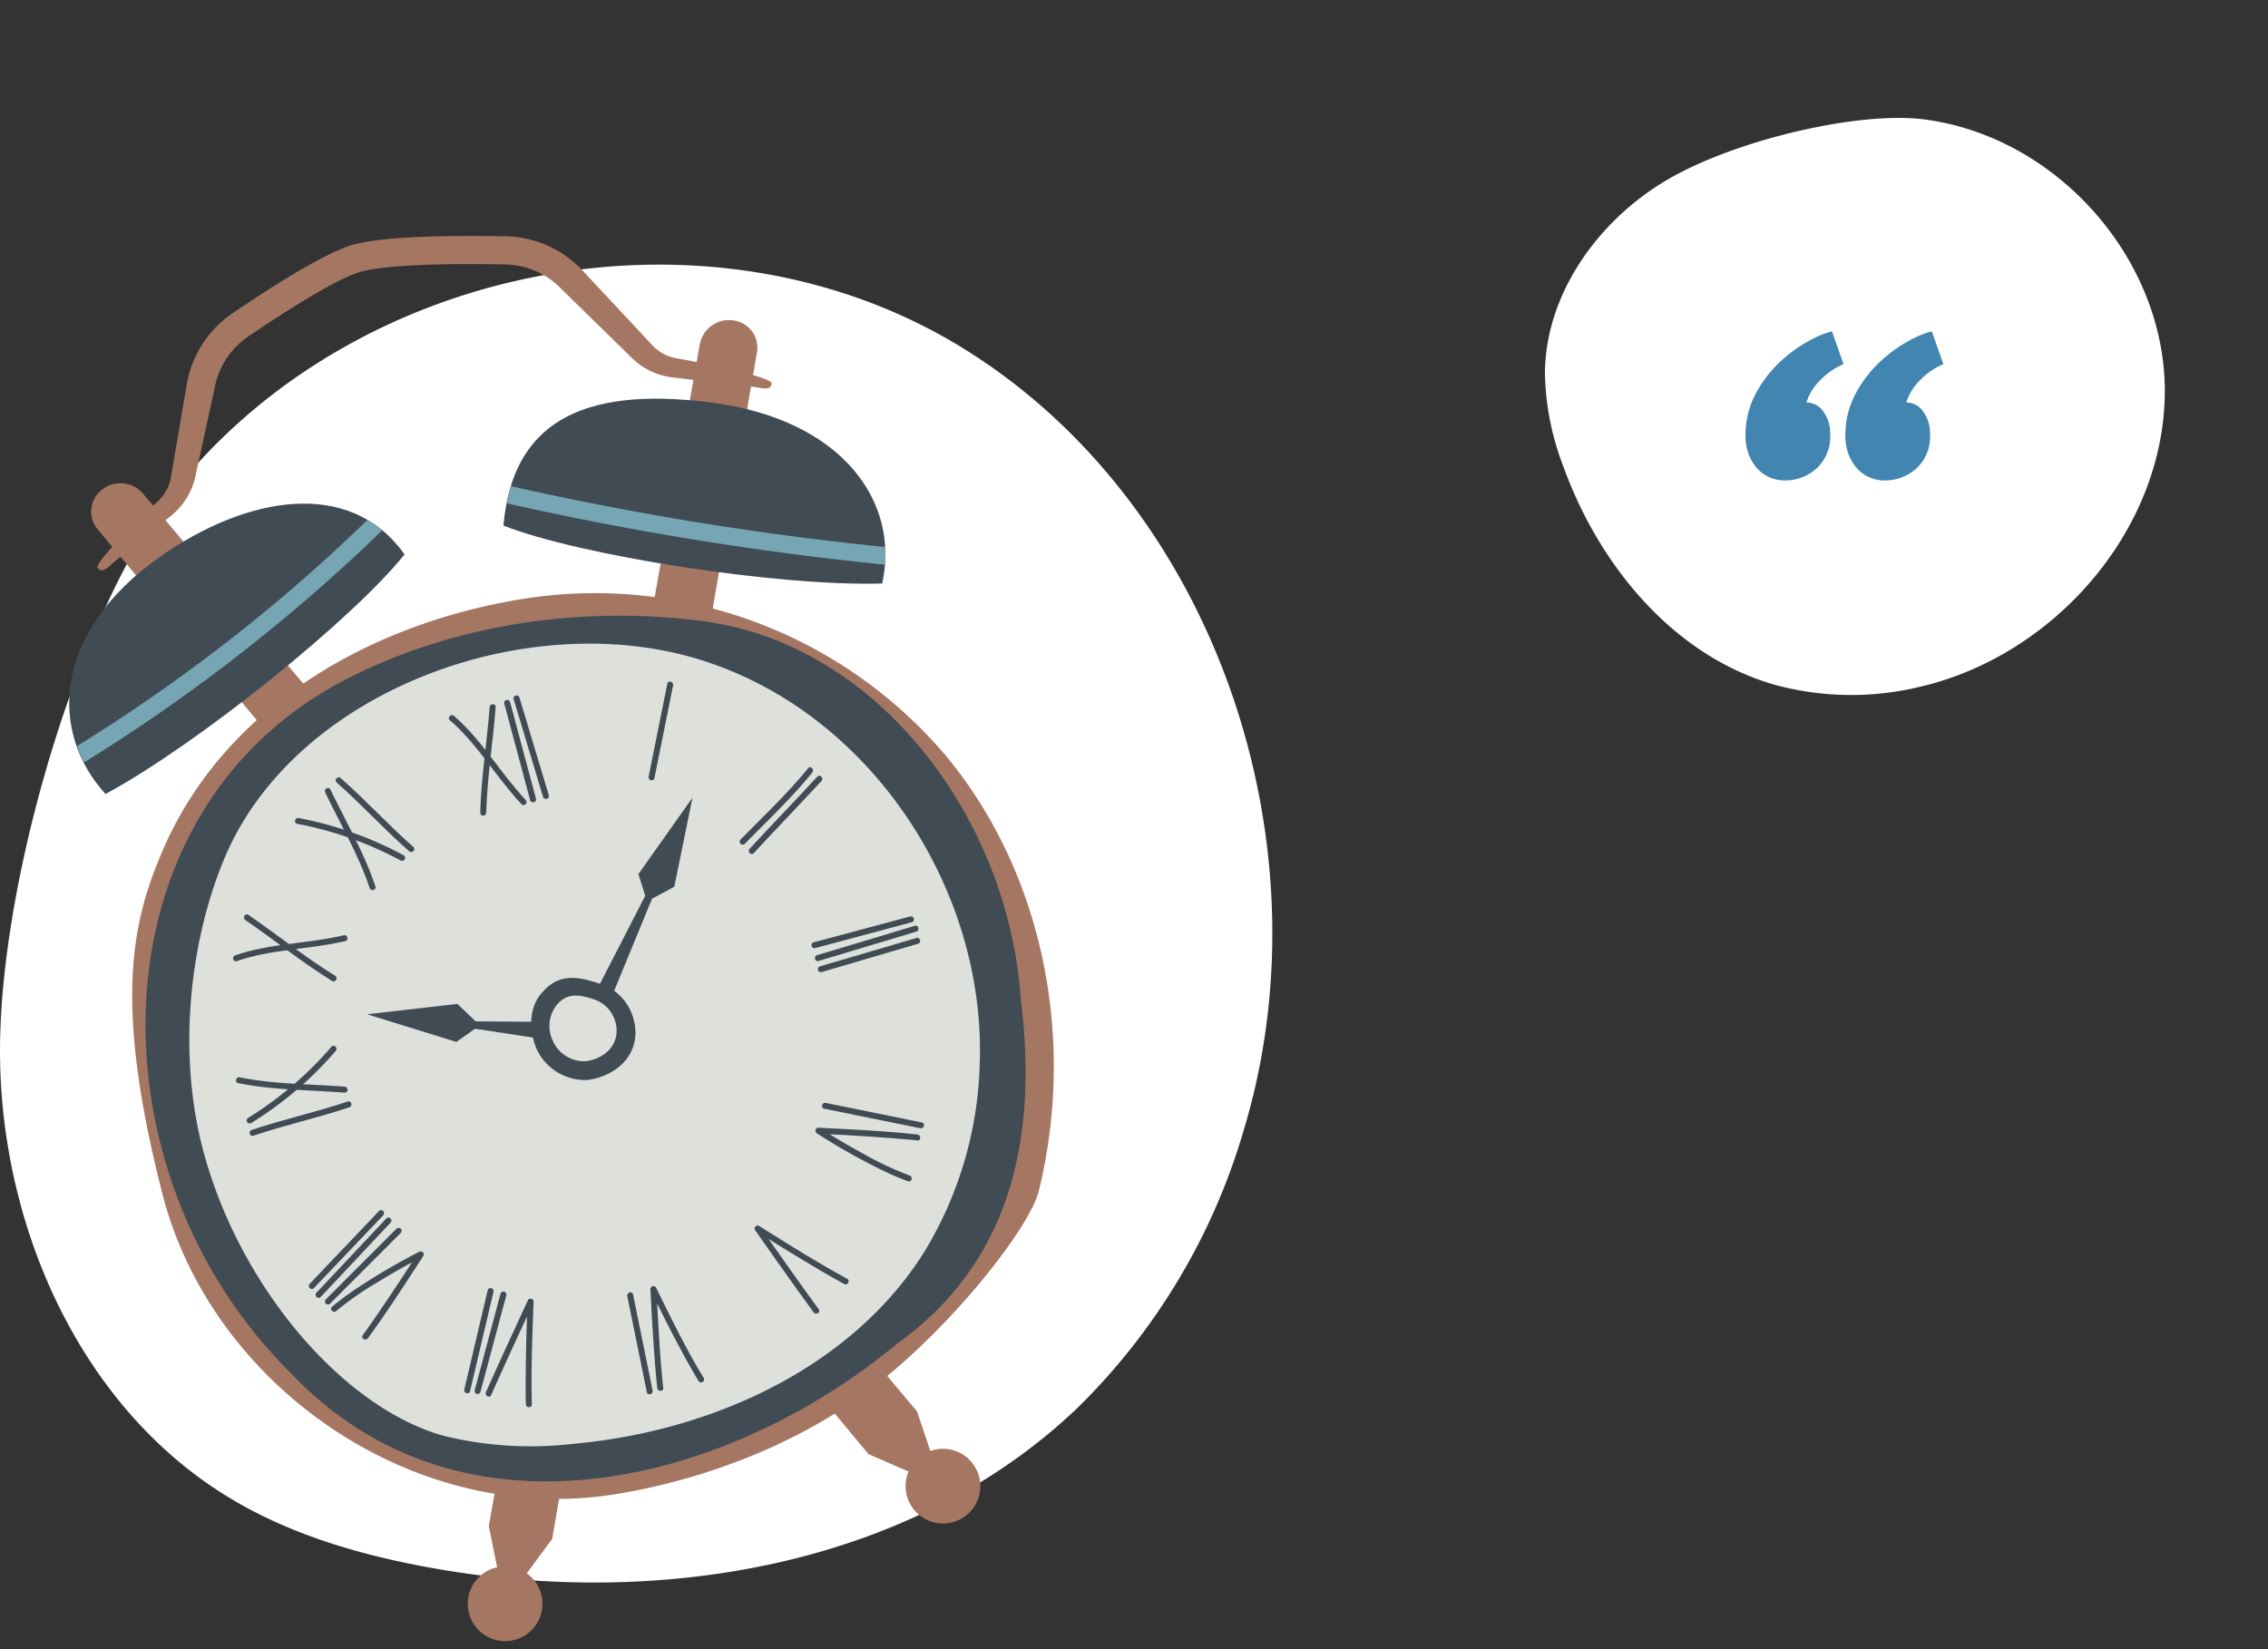
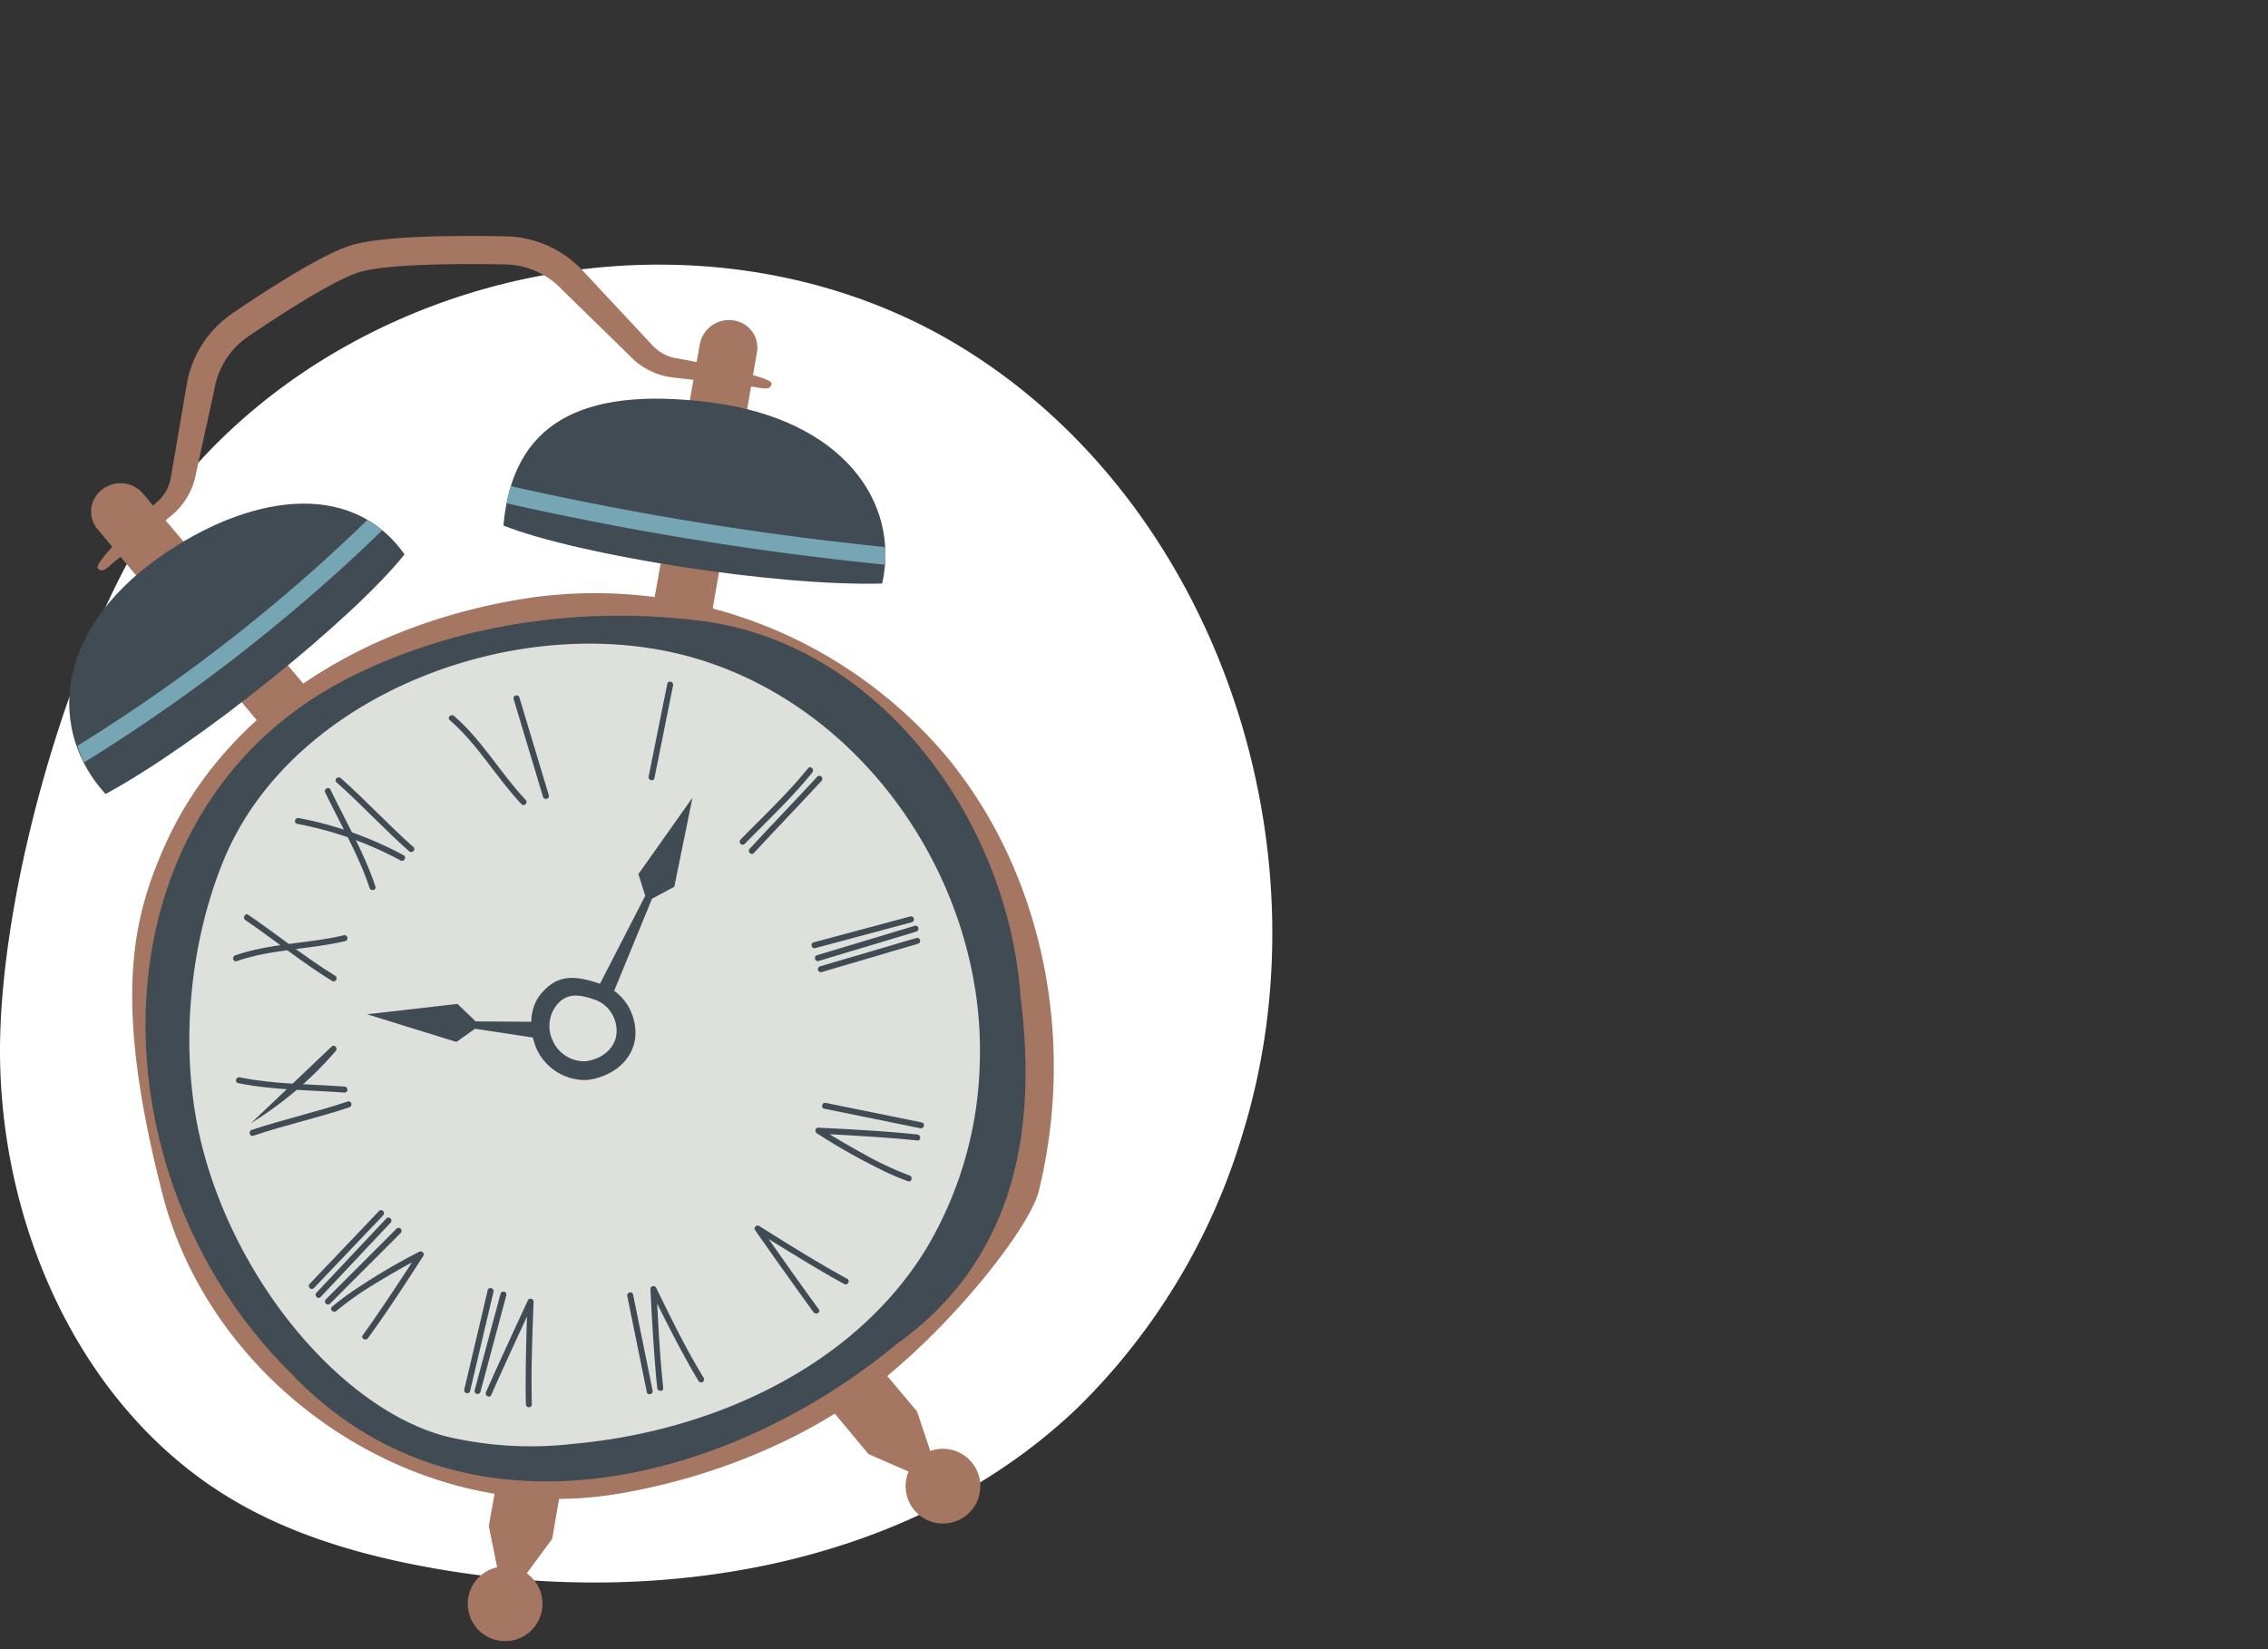
<svg xmlns="http://www.w3.org/2000/svg" width="268.279" height="195.123" viewBox="0 0 268.279 195.123">
  <rect x="0" y="0" width="268.279" height="195.123" fill="#333333" stroke="none" />
  <g transform="translate(-206.5 -2070.165)">
    <path d="M.012,94.271C.4,114.756,9.988,135.814,27.648,146.2c7.2,4.237,15.385,6.564,23.615,8.028,26.764,4.76,56.6-.213,76.234-19.011a75.766,75.766,0,0,0,19.7-33.084C157.28,68.4,143.768,28.192,113.753,9.789S41.1-.235,19.708,27.94C9.248,41.717-.376,73.785.012,94.271" transform="translate(206.5 2101.474)" fill="#fff" />
-     <path d="M.005,42.878C.182,52.2,4.543,61.774,12.576,66.5A32.157,32.157,0,0,0,23.317,70.15c12.174,2.165,25.742-.1,34.675-8.647A34.461,34.461,0,0,0,66.95,46.455c4.588-15.343-1.558-33.632-15.21-42S18.695-.107,8.964,12.708C4.206,18.975-.171,33.561.005,42.878" transform="translate(440.552 2070.165) rotate(60)" fill="#fff" />
    <path d="M112.835,215.164l-.585,9.33,7.431-5.917L179.427,89.264a3.241,3.241,0,0,0-1.516-4.27l-.062-.03a3.508,3.508,0,0,0-4.719,1.661Z" transform="matrix(0.966, -0.259, 0.259, 0.966, 99.594, 2072.083)" fill="#a57763" />
    <path d="M120.44,215.164l.585,9.33-7.431-5.917L53.848,89.264a3.241,3.241,0,0,1,1.516-4.27l.062-.03a3.508,3.508,0,0,1,4.719,1.661Z" transform="matrix(0.966, -0.259, 0.259, 0.966, 142.895, 2060.48)" fill="#a57763" />
    <path d="M102.284,663.171a4.419,4.419,0,1,1-3.363-5.267,4.419,4.419,0,0,1,3.363,5.267" transform="matrix(0.966, -0.259, 0.259, 0.966, 0.098, 1645.577)" fill="#a57763" />
    <path d="M320.459,663.171a4.419,4.419,0,1,0,3.363-5.267,4.419,4.419,0,0,0-3.363,5.267" transform="matrix(0.966, -0.259, 0.259, 0.966, -167.203, 1690.405)" fill="#a57763" />
    <path d="M49.894,29.137h0c-.373-.837,8.639-5.669,8.639-5.669A4.978,4.978,0,0,0,61.029,21L65.7,10.842a12.775,12.775,0,0,1,7.381-6.7C78.366,2.3,85.386.1,88.808,0c3.813-.1,11.841,1.97,17.9,3.726A12.791,12.791,0,0,1,114.4,9.976l5.7,10.71a4.986,4.986,0,0,0,2.557,2.288s10.216,4.86,9.877,5.712-1.314.161-2.166-.177l-8.948-3.556a8.307,8.307,0,0,1-4.262-3.815l-5.687-9.6a9.454,9.454,0,0,0-5.684-4.616C97.656,4.563,91.5,3.252,88.9,3.323c-2.339.063-7.57,1.467-14.73,3.952a9.437,9.437,0,0,0-5.453,4.954l-4.68,9.051a8.294,8.294,0,0,1-4.161,4.114l-7.8,3.477c-.837.373-1.808,1.1-2.181.266" transform="matrix(0.966, -0.259, 0.259, 0.966, 162.321, 2122.164)" fill="#a57763" />
    <path d="M251.414,120.179c4.092-11.212,12.883-13.69,27.445-7.722s18.6,17.191,14.05,25.945c-12.185-2.9-33.737-12.484-41.5-18.223" transform="matrix(0.966, -0.259, 0.259, 0.966, -7.941, 2081.368)" fill="#404b54" />
    <path d="M59.762,125.309c-3.891-10.493-16.305-11.479-27.918-7.249-14.787,5.385-18.124,16.718-13.578,25.472,12.185-2.9,33.737-12.484,41.5-18.223" transform="matrix(0.966, -0.259, 0.259, 0.966, 164.164, 2030.183)" fill="#404b54" />
    <path d="M16.957,151.741a14.982,14.982,0,0,0,.255,2.1A208.194,208.194,0,0,0,53.673,139c1.65-.863,3.092-1.645,4.718-2.553A11.619,11.619,0,0,0,57.03,134.8a199.458,199.458,0,0,1-32.092,14.356q-3.963,1.375-7.981,2.581" transform="matrix(0.966, -0.259, 0.259, 0.966, 159.965, 2016.221)" fill="#76a5b4" />
    <path d="M255.823,139.041a375.1,375.1,0,0,0,41.35,18.608,15.462,15.462,0,0,0,.562-2.017,371.335,371.335,0,0,1-40.9-18.42,20.054,20.054,0,0,0-1.014,1.83" transform="matrix(0.966, -0.259, 0.259, 0.966, -16.708, 2061.656)" fill="#76a5b4" />
    <path d="M0,248.94c-.251,23.442,18.582,45.744,42.653,48.139,11.341,1.129,23.669-.358,33.874-4.878,10.658-4.72,21.65-13.115,23.674-16.8,8.919-16.223,10.252-36.165,2.743-52.549a54.411,54.411,0,0,0-42.525-30.806c-18.571-2.159-38.041,2.808-49.693,17.38C4.826,216.812.253,225.5,0,248.94" transform="matrix(0.966, -0.259, 0.259, 0.966, 161.253, 1970.996)" fill="#a57763" />
    <path d="M40.938,204.341c14.116-3.028,29.41-1.211,42.855,4.42,19.284,8.2,28.5,32.1,24.456,52.655-2.309,16.938-9.507,30.069-24.821,35.776-23.483,10.759-56.166,10.65-70.158-15.45-16.755-28.837-5.824-69.818,27.292-77.307Z" transform="matrix(0.966, -0.259, 0.259, 0.966, 154.956, 1963.734)" fill="#404b54" />
    <path d="M25.3,263.906c-.005,16.675,8.178,33.749,18.889,39.942a43.379,43.379,0,0,0,14.323,4.786c16.234,2.838,34.327-.127,46.238-11.334A45.026,45.026,0,0,0,116.7,277.575c6.118-20.111-2.078-44.084-20.283-55.057s-46.785-8.227-59.76,8.571C30.308,239.3,25.3,251.69,25.3,263.906" transform="matrix(0.966, -0.259, 0.259, 0.966, 137.771, 1958.007)" fill="#dee0dc" />
    <path d="M211.194,388.223c.388,4.258-3.079,6.642-7.064,6.145a6.307,6.307,0,0,1-4.909-5.192c-.312-2.405.446-5.174,2.667-6.378,2.446-1.536,4.551-.407,6.7,1.029a5.944,5.944,0,0,1,2.6,4.351Z" transform="matrix(0.966, -0.259, 0.259, 0.966, -23.301, 1869.844)" fill="#404b54" />
    <path d="M215.942,395.3c.249,2.74-1.981,4.274-4.546,3.953a4.058,4.058,0,0,1-3.158-3.341,4,4,0,0,1,1.716-4.1c1.574-.988,2.928-.262,4.31.662a3.826,3.826,0,0,1,1.675,2.8Z" transform="matrix(0.966, -0.259, 0.259, 0.966, -31.804, 1864.79)" fill="#dee0dc" />
    <path d="M140.91,381.727l-6.965-3.049-2.52.941-9.36-5.9L132.7,375.3l1.551,2.557,7.392,2.042Z" transform="matrix(0.966, -0.259, 0.259, 0.966, 35.212, 1860.764)" fill="#404b54" />
    <path d="M235.2,330.6l8.665-9.553-.113-2.687,8.513-7.069-4.8,9.617-2.912.682-7.84,10.271Z" transform="matrix(0.966, -0.259, 0.259, 0.966, -35.902, 1929.171)" fill="#404b54" />
    <path d="M77.909,329c-4.359-.125-8.651-1.355-13.027-1.033-.452.033-.453.743,0,.709,4.376-.322,8.668.908,13.027,1.033.456.013.453-.7,0-.709" transform="matrix(0.966, -0.259, 0.259, 0.966, 86.696, 1883.182)" fill="#404b54" />
    <path d="M75.194,310.4c2.722,3.179,5.171,6.58,8.051,9.626.314.332.818-.167.505-.5-2.88-3.045-5.329-6.447-8.051-9.626-.3-.347-.8.153-.505.5" transform="matrix(0.966, -0.259, 0.259, 0.966, 82.488, 1898.64)" fill="#404b54" />
    <path d="M290.454,535.309c-2.691-2.551-5.228-5.271-7.752-7.987q-.351-.377-.7-.757c-.228-.248-.713.011-.592.342q1.5,4.122,3.043,8.231.558,1.487,1.129,2.968c.163.421.851.247.686-.178-1.318-3.406-2.575-6.836-3.831-10.265q-.171-.467-.342-.935l-.592.342q3,3.261,6.1,6.427c.771.783,1.55,1.56,2.347,2.316.33.313.83-.19.5-.505" transform="matrix(0.966, -0.259, 0.259, 0.966, -112.504, 1779.579)" fill="#404b54" />
    <path d="M135.094,544.428c.864-3.606,1.951-7.163,3.041-10.706q.152-.493.305-.986c.1-.322-.366-.612-.592-.342q-2.819,3.363-5.607,6.751-1.008,1.227-2.006,2.462c-.283.352.212.86.5.505,2.291-2.844,4.633-5.648,6.975-8.45l.638-.763-.592-.342c-.883,2.819-1.727,5.653-2.513,8.5-.293,1.06-.576,2.122-.832,3.191a.355.355,0,0,0,.686.179" transform="matrix(0.966, -0.259, 0.259, 0.966, -2.094, 1745.393)" fill="#404b54" />
    <path d="M125.686,536.091l5.925-10.263a.355.355,0,0,0-.614-.354l-5.925,10.263a.355.355,0,0,0,.614.354" transform="matrix(0.966, -0.259, 0.259, 0.966, 3.07, 1749.533)" fill="#404b54" />
    <path d="M120.8,533.127l5.722-10.637c.216-.4-.4-.757-.614-.354l-5.722,10.637c-.216.4.4.757.614.354" transform="matrix(0.966, -0.259, 0.259, 0.966, 7.331, 1751.034)" fill="#404b54" />
    <path d="M206.235,252.136c-2.071-3.838-3.152-8.169-5.619-11.8-.255-.375-.87-.021-.612.358,2.467,3.629,3.548,7.96,5.619,11.8.217.4.829.044.612-.358" transform="matrix(0.966, -0.259, 0.259, 0.966, 4.161, 1974.659)" fill="#404b54" />
-     <path d="M207.2,240.428c-1.392,3.947-3.113,7.768-4.311,11.785a.355.355,0,0,0,.684.188c1.2-4.016,2.919-7.838,4.311-11.785.152-.431-.533-.617-.684-.189" transform="matrix(0.966, -0.259, 0.259, 0.966, 1.994, 1975.234)" fill="#404b54" />
-     <path d="M228.679,240.272v11.85a.355.355,0,0,0,.709,0v-11.85a.355.355,0,0,0-.709,0" transform="matrix(0.966, -0.259, 0.259, 0.966, -16.988, 1980.522)" fill="#404b54" />
    <path d="M233.793,239.332q.182,6.037.363,12.073c.014.455.723.457.709,0q-.181-6.036-.363-12.073c-.014-.455-.723-.457-.709,0" transform="matrix(0.966, -0.259, 0.259, 0.966, -20.575, 1982.226)" fill="#404b54" />
    <path d="M334.512,311.857c-3.146,2.282-6.572,4.112-9.91,6.089a.355.355,0,0,0,.355.614c3.338-1.977,6.764-3.806,9.91-6.089.366-.265.015-.882-.354-.614" transform="matrix(0.966, -0.259, 0.259, 0.966, -101.822, 1946.44)" fill="#404b54" />
    <path d="M337.793,317.15c-3.292,2.09-6.647,4.079-9.94,6.169-.384.244-.032.859.355.614,3.292-2.09,6.647-4.079,9.94-6.169.384-.244.032-.859-.354-.614" transform="matrix(0.966, -0.259, 0.259, 0.966, -105.272, 1943.172)" fill="#404b54" />
    <path d="M293.816,252.406l-4.976,10.033c-.2.407.411.764.614.354l4.976-10.033c.2-.407-.411-.764-.614-.355" transform="matrix(0.966, -0.259, 0.259, 0.966, -63.765, 1983.336)" fill="#404b54" />
-     <path d="M50.51,390.828a42.908,42.908,0,0,0,11.883-5.655c.375-.255.021-.87-.358-.612a42.277,42.277,0,0,1-11.713,5.583.355.355,0,0,0,.189.684" transform="matrix(0.966, -0.259, 0.259, 0.966, 86.185, 1838.581)" fill="#404b54" />
+     <path d="M50.51,390.828a42.908,42.908,0,0,0,11.883-5.655c.375-.255.021-.87-.358-.612" transform="matrix(0.966, -0.259, 0.259, 0.966, 86.185, 1838.581)" fill="#404b54" />
    <path d="M62.3,391.8c-3.926-1.377-7.964-2.4-11.7-4.275-.407-.2-.766.407-.358.612,3.793,1.9,7.885,2.949,11.87,4.347.432.151.617-.533.189-.684" transform="matrix(0.966, -0.259, 0.259, 0.966, 85.605, 1836.377)" fill="#404b54" />
    <path d="M50.223,414.366c3.944-.245,7.9-.061,11.845-.306.453-.028.456-.737,0-.709-3.944.245-7.9.061-11.845.306-.454.028-.457.737,0,.709" transform="matrix(0.966, -0.259, 0.259, 0.966, 80.623, 1817.261)" fill="#404b54" />
    <path d="M123.624,277.381a42.916,42.916,0,0,0-10.839-7.463c-.409-.2-.764.417-.351.616a42.274,42.274,0,0,1,10.692,7.352c.331.313.831-.191.5-.505" transform="matrix(0.966, -0.259, 0.259, 0.966, 62.975, 1935.418)" fill="#404b54" />
    <path d="M130.6,259.738c.77,4.088,1.9,8.1,2.148,12.27.027.454.736.46.709,0-.25-4.235-1.389-8.3-2.171-12.453-.085-.449-.77-.268-.686.179" transform="matrix(0.966, -0.259, 0.259, 0.966, 51.537, 1946.846)" fill="#404b54" />
    <path d="M144.018,265.776c-2.184-3.293-4-6.812-6.188-10.1-.251-.378-.867-.026-.614.355,2.184,3.293,4,6.812,6.188,10.1.251.378.867.026.614-.355" transform="matrix(0.966, -0.259, 0.259, 0.966, 47.443, 1950.94)" fill="#404b54" />
    <path d="M332.9,495.316a38.344,38.344,0,0,1-4.573-3.857q-1.83-1.74-3.558-3.584c-.225-.239-.45-.479-.67-.722l-.342.592q4.088,1.3,8.138,2.72c.992.35,1.982.707,2.964,1.087.424.164.6-.523.179-.686-3.345-1.293-6.764-2.406-10.175-3.509l-.926-.3c-.35-.112-.564.347-.342.592a74.069,74.069,0,0,0,6.315,6.206,30.706,30.706,0,0,0,2.637,2.073c.376.259.728-.356.354-.614" transform="matrix(0.966, -0.259, 0.259, 0.966, -135.772, 1816.984)" fill="#404b54" />
    <path d="M340.8,481.147c-3.464-1.718-6.916-3.458-10.38-5.177-.407-.2-.764.411-.354.614,3.464,1.718,6.916,3.459,10.38,5.177.407.2.764-.411.354-.614" transform="matrix(0.966, -0.259, 0.259, 0.966, -138.284, 1826.442)" fill="#404b54" />
    <path d="M219.372,554.237c-1.049-3.54-1.777-7.184-2.489-10.8q-.1-.5-.192-.994a.357.357,0,0,0-.684,0c-.611,2.794-1.188,5.6-1.713,8.408-.193,1.034-.379,2.07-.541,3.11-.07.446.613.639.684.188.553-3.543,1.3-7.06,2.049-10.567q.1-.476.205-.951h-.684c.546,2.893,1.152,5.779,1.845,8.64.256,1.058.527,2.114.836,3.158a.355.355,0,0,0,.684-.189" transform="matrix(0.966, -0.259, 0.259, 0.966, -65.715, 1754.615)" fill="#404b54" />
    <path d="M208.9,554.134c.244-3.859.463-7.719.707-11.578.029-.456-.68-.454-.709,0-.244,3.859-.463,7.719-.707,11.578-.029.456.68.454.709,0" transform="matrix(0.966, -0.259, 0.259, 0.966, -61.619, 1753.495)" fill="#404b54" />
    <path d="M357.85,396.932H346a.355.355,0,0,0,0,.709h11.85a.355.355,0,0,0,0-.709" transform="matrix(0.966, -0.259, 0.259, 0.966, -134.307, 1887.832)" fill="#404b54" />
    <path d="M358.073,402.046,346,402.41c-.455.014-.457.723,0,.709l12.073-.363c.455-.014.457-.723,0-.709" transform="matrix(0.966, -0.259, 0.259, 0.966, -135.318, 1884.059)" fill="#404b54" />
    <path d="M357.9,408.146q-5.947.146-11.9.286a.355.355,0,0,0,0,.709q5.947-.146,11.9-.286a.355.355,0,0,0,0-.709" transform="matrix(0.966, -0.259, 0.259, 0.966, -136.524, 1879.56)" fill="#404b54" />
    <path d="M66.952,499.428a38.323,38.323,0,0,1,5.627-2.032q2.422-.714,4.883-1.289c.32-.075.639-.15.96-.22l-.342-.592q-3.171,2.889-6.425,5.687c-.8.685-1.6,1.363-2.423,2.024-.354.285.153.782.505.5,2.792-2.251,5.466-4.654,8.127-7.057q.361-.326.721-.653c.272-.247-.019-.663-.342-.592a74.035,74.035,0,0,0-8.532,2.366,30.669,30.669,0,0,0-3.114,1.247c-.412.2-.056.809.355.614" transform="matrix(0.966, -0.259, 0.259, 0.966, 52.252, 1760.158)" fill="#404b54" />
    <path d="M64.9,487.494l10.263-5.925a.355.355,0,0,0-.355-.614L64.549,486.88a.355.355,0,0,0,.355.614" transform="matrix(0.966, -0.259, 0.259, 0.966, 56.579, 1770.295)" fill="#404b54" />
    <path d="M61.264,481.655,71.538,475.3c.387-.239.035-.854-.355-.614L60.91,481.041c-.387.239-.035.855.355.614" transform="matrix(0.966, -0.259, 0.259, 0.966, 60.499, 1774.201)" fill="#404b54" />
    <path d="M59.146,476.99q5.077-3.1,10.158-6.2c.389-.238.036-.853-.355-.614q-5.077,3.1-10.158,6.2c-.389.238-.036.852.355.614" transform="matrix(0.966, -0.259, 0.259, 0.966, 62.953, 1777.108)" fill="#404b54" />
-     <path d="M272.481,107.423a5.1,5.1,0,0,1-1.656,4.176,5.539,5.539,0,0,1-3.6,1.369,4.528,4.528,0,0,1-2.124-.469,4.348,4.348,0,0,1-1.477-1.224,5.394,5.394,0,0,1-.863-1.657,5.95,5.95,0,0,1-.288-1.836,10.459,10.459,0,0,1,1.223-5.111,14.555,14.555,0,0,1,2.916-3.779A16.623,16.623,0,0,1,270,96.443a11.313,11.313,0,0,1,2.7-1.116l1.368,3.889a8.072,8.072,0,0,0-2.7,1.836,6.455,6.455,0,0,0-1.691,2.7,2.4,2.4,0,0,1,2.015,1.08,4.264,4.264,0,0,1,.792,2.592m11.808,0a5.1,5.1,0,0,1-1.655,4.176,5.546,5.546,0,0,1-3.6,1.369,4.533,4.533,0,0,1-2.124-.469,4.341,4.341,0,0,1-1.475-1.224,5.421,5.421,0,0,1-.865-1.657,5.98,5.98,0,0,1-.288-1.836,10.437,10.437,0,0,1,1.225-5.111,14.512,14.512,0,0,1,2.916-3.779,16.6,16.6,0,0,1,3.384-2.449,11.3,11.3,0,0,1,2.7-1.116l1.367,3.889a8.068,8.068,0,0,0-2.7,1.836,6.451,6.451,0,0,0-1.693,2.7,2.4,2.4,0,0,1,2.016,1.08,4.265,4.265,0,0,1,.792,2.592" transform="translate(150.502 2014.036)" fill="#4285b1" />
  </g>
</svg>